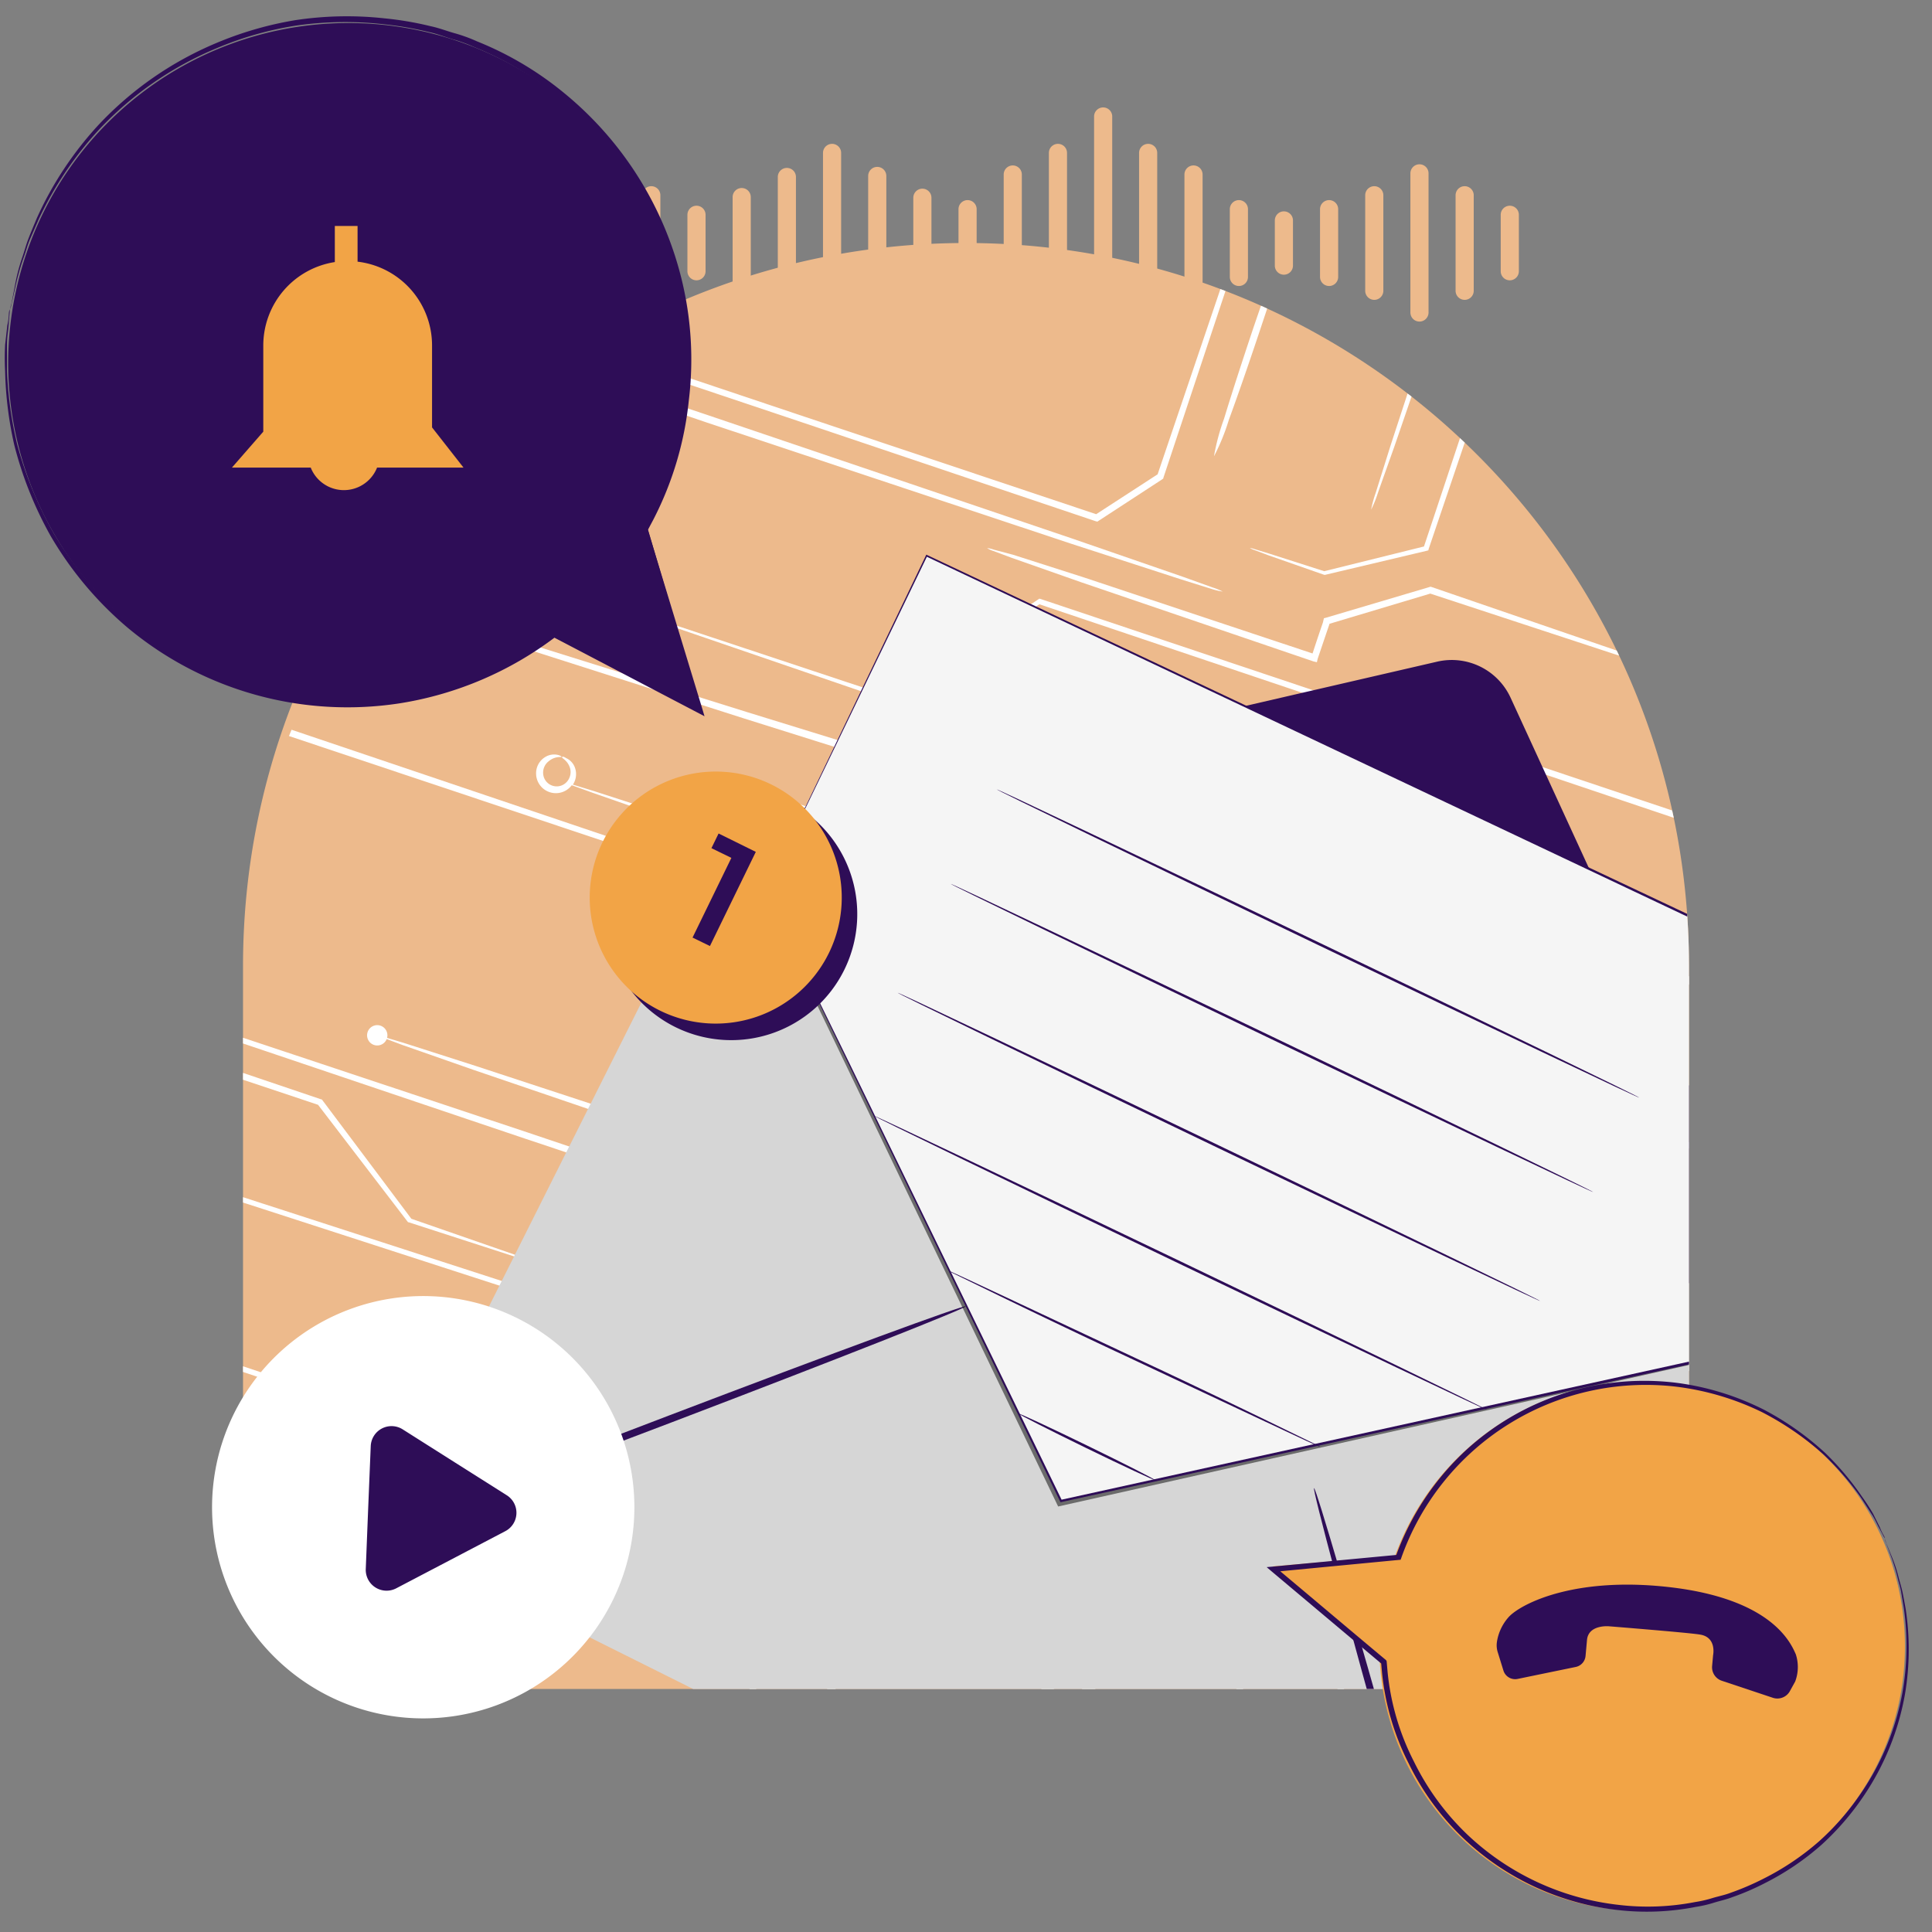
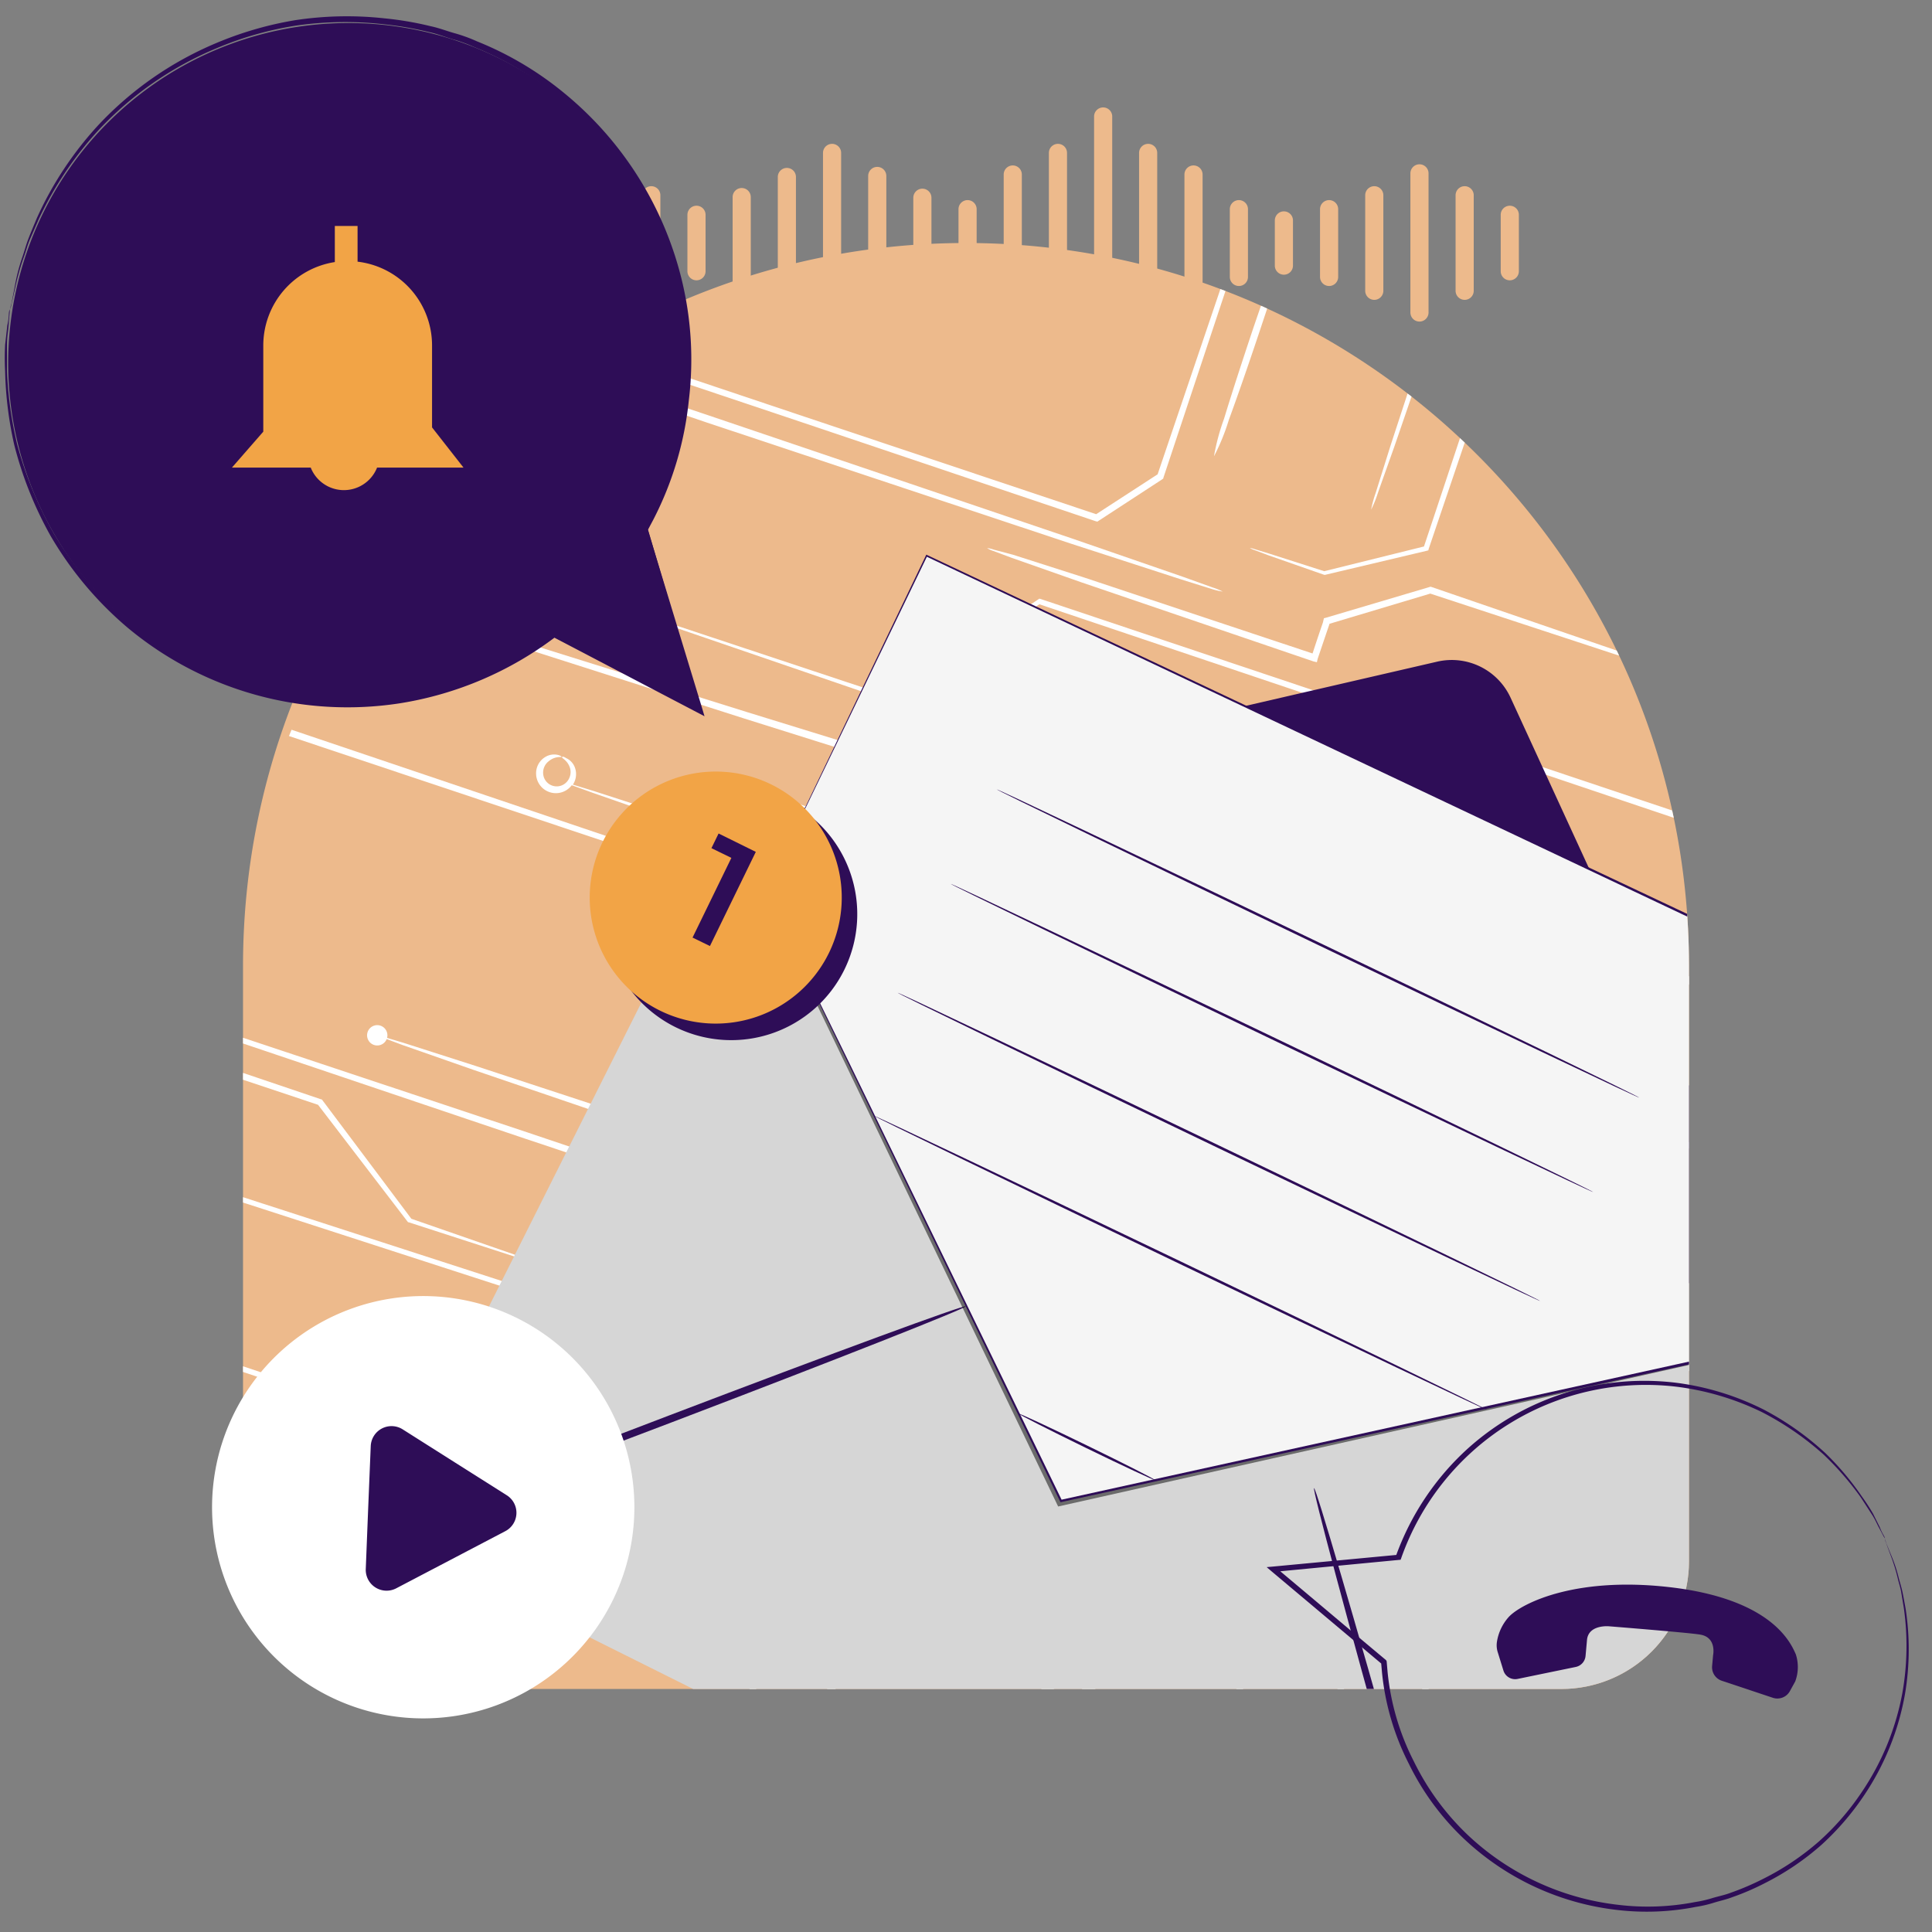
<svg xmlns="http://www.w3.org/2000/svg" width="636" height="636" viewBox="0 0 636 636">
  <rect x="0" y="0" width="636" height="636" fill="#808080" stroke="none" />
  <defs>
    <clipPath id="clip-path">
      <rect id="Rectángulo_16817" data-name="Rectángulo 16817" width="636" height="636" transform="translate(5.838 0.002)" fill="none" />
    </clipPath>
    <clipPath id="clip-path-2">
      <path id="Trazado_99962" data-name="Trazado 99962" d="M244.812,93.436c-76.724,34.472-134.946,102.478-155.733,185.2A239.594,239.594,0,0,0,85.838,318V514a42,42,0,0,0,42,42h392a42,42,0,0,0,42-42V318c0-131.443-106.558-238-238-238a237.636,237.636,0,0,0-79.026,13.434" fill="none" />
    </clipPath>
    <clipPath id="clip-path-3">
      <path id="Trazado_99979" data-name="Trazado 99979" d="M85.838,318V514a42,42,0,0,0,42,42h392a42,42,0,0,0,42-42V318c0-131.443-106.558-238-238-238s-238,106.557-238,238" fill="none" />
    </clipPath>
    <clipPath id="clip-path-4">
      <rect id="Rectángulo_16818" data-name="Rectángulo 16818" width="353.813" height="224.387" transform="translate(246.316 271.54)" fill="none" />
    </clipPath>
  </defs>
  <g id="img_ingenieria_desktop" transform="translate(-2563.838 -15105.002)">
    <g id="Grupo_85782" data-name="Grupo 85782" transform="translate(2558 15105)">
      <g id="Grupo_85781" data-name="Grupo 85781" clip-path="url(#clip-path)">
        <path id="Trazado_99908" data-name="Trazado 99908" d="M205.37,105.86a2.987,2.987,0,0,1-2.987-2.987v-45.8a2.987,2.987,0,1,1,5.974,0v45.8a2.987,2.987,0,0,1-2.987,2.987" fill="#edba8c" />
        <path id="Trazado_99909" data-name="Trazado 99909" d="M190.492,98.711a2.987,2.987,0,0,1-2.988-2.987V64.282a2.988,2.988,0,0,1,5.975,0V95.727a2.989,2.989,0,0,1-2.987,2.984" fill="#edba8c" />
        <path id="Trazado_99910" data-name="Trazado 99910" d="M220.242,98.711a2.987,2.987,0,0,1-2.987-2.987V64.282a2.987,2.987,0,1,1,5.974,0V95.727a2.987,2.987,0,0,1-2.987,2.984" fill="#edba8c" />
        <path id="Trazado_99911" data-name="Trazado 99911" d="M235.12,92.279a2.987,2.987,0,0,1-2.987-2.987V70.712a2.987,2.987,0,1,1,5.974,0V89.292a2.987,2.987,0,0,1-2.987,2.987" fill="#edba8c" />
        <path id="Trazado_99912" data-name="Trazado 99912" d="M473.117,105.86a2.987,2.987,0,0,1-2.987-2.987v-45.8a2.987,2.987,0,1,1,5.974,0v45.8a2.987,2.987,0,0,1-2.987,2.987" fill="#edba8c" />
        <path id="Trazado_99913" data-name="Trazado 99913" d="M458.24,98.711a2.987,2.987,0,0,1-2.987-2.987V64.282a2.987,2.987,0,0,1,5.974,0V95.727a2.987,2.987,0,0,1-2.987,2.987Z" fill="#edba8c" />
        <path id="Trazado_99914" data-name="Trazado 99914" d="M487.993,98.711a2.987,2.987,0,0,1-2.987-2.987V64.282a2.987,2.987,0,1,1,5.974,0V95.727a2.987,2.987,0,0,1-2.987,2.984" fill="#edba8c" />
        <path id="Trazado_99915" data-name="Trazado 99915" d="M502.849,92.279a2.987,2.987,0,0,1-2.987-2.987V70.712a2.987,2.987,0,0,1,5.974,0v18.58a2.987,2.987,0,0,1-2.987,2.987" fill="#edba8c" />
        <path id="Trazado_99916" data-name="Trazado 99916" d="M250,98.115a2.986,2.986,0,0,1-2.987-2.986V64.882a2.987,2.987,0,1,1,5.974,0V95.132A2.987,2.987,0,0,1,250,98.115" fill="#edba8c" />
        <path id="Trazado_99917" data-name="Trazado 99917" d="M264.871,104.725a2.986,2.986,0,0,1-2.987-2.986V58.266a2.987,2.987,0,1,1,5.974,0v43.476a2.986,2.986,0,0,1-2.987,2.986" fill="#edba8c" />
        <path id="Trazado_99918" data-name="Trazado 99918" d="M279.749,112.652a2.987,2.987,0,0,1-2.987-2.987V50.343a2.987,2.987,0,1,1,5.974,0v59.328a2.987,2.987,0,0,1-2.987,2.984" fill="#edba8c" />
        <path id="Trazado_99919" data-name="Trazado 99919" d="M294.623,105.084a2.986,2.986,0,0,1-2.987-2.986V57.927a2.987,2.987,0,0,1,5.974,0v44.151a2.986,2.986,0,0,1-2.967,3.006Z" fill="#edba8c" />
        <path id="Trazado_99920" data-name="Trazado 99920" d="M309.478,97.956a3.007,3.007,0,0,1-2.987-2.987V65.1a2.987,2.987,0,1,1,5.974,0V94.969a2.987,2.987,0,0,1-2.987,2.987" fill="#edba8c" />
        <path id="Trazado_99921" data-name="Trazado 99921" d="M324.356,94.151a3.007,3.007,0,0,1-2.987-2.987v-22.3a2.987,2.987,0,1,1,5.974,0V91.147a2.987,2.987,0,0,1-2.967,3.007h-.02Z" fill="#edba8c" />
        <path id="Trazado_99922" data-name="Trazado 99922" d="M339.232,105.543a2.987,2.987,0,0,1-2.987-2.987V57.45a2.987,2.987,0,1,1,5.974,0v45.109a2.987,2.987,0,0,1-2.987,2.987" fill="#edba8c" />
        <path id="Trazado_99923" data-name="Trazado 99923" d="M398.735,105.543a2.987,2.987,0,0,1-2.987-2.987V57.45a2.987,2.987,0,1,1,5.974,0v45.109a2.987,2.987,0,0,1-2.987,2.987" fill="#edba8c" />
        <path id="Trazado_99924" data-name="Trazado 99924" d="M354.107,112.652a2.987,2.987,0,0,1-2.987-2.987V50.343a2.987,2.987,0,0,1,5.974,0v59.325a2.987,2.987,0,0,1-2.987,2.987Z" fill="#edba8c" />
        <path id="Trazado_99925" data-name="Trazado 99925" d="M368.985,124.639A2.987,2.987,0,0,1,366,121.652v-83.3a2.987,2.987,0,1,1,5.974,0v83.3a2.987,2.987,0,0,1-2.987,2.987" fill="#edba8c" />
        <path id="Trazado_99926" data-name="Trazado 99926" d="M383.8,112.652a2.987,2.987,0,0,1-2.987-2.987V50.343a2.987,2.987,0,0,1,5.974,0v59.325a2.987,2.987,0,0,1-2.987,2.984" fill="#edba8c" />
        <path id="Trazado_99927" data-name="Trazado 99927" d="M413.673,94.151a2.987,2.987,0,0,1-2.987-2.987h0v-22.3a2.987,2.987,0,1,1,5.974,0V91.147a2.987,2.987,0,0,1-2.967,3.007h-.02Z" fill="#edba8c" />
        <path id="Trazado_99928" data-name="Trazado 99928" d="M443.367,94.151a2.987,2.987,0,0,1-2.987-2.987v-22.3a2.987,2.987,0,1,1,5.974,0V91.147a2.987,2.987,0,0,1-2.967,3.007h-.02Z" fill="#edba8c" />
        <path id="Trazado_99929" data-name="Trazado 99929" d="M428.488,90.429a2.987,2.987,0,0,1-2.987-2.987V72.566a2.987,2.987,0,1,1,5.974,0V87.442a2.987,2.987,0,0,1-2.987,2.987" fill="#edba8c" />
        <path id="Trazado_99930" data-name="Trazado 99930" d="M175.617,94.154a2.987,2.987,0,0,1-2.908-3.009v-22.3a2.987,2.987,0,1,1,5.974,0v22.3a2.987,2.987,0,0,1-2.966,3.008h-.1Z" fill="#edba8c" />
        <path id="Trazado_99931" data-name="Trazado 99931" d="M323.838,80h0c-131.443,0-238,106.557-238,238V514a42,42,0,0,0,42,42h392a42,42,0,0,0,42-42V318c0-131.443-106.557-238-238-238" fill="#edba8c" />
      </g>
    </g>
    <g id="Grupo_85784" data-name="Grupo 85784" transform="translate(2558 15105)">
      <g id="Grupo_85783" data-name="Grupo 85783" clip-path="url(#clip-path-2)">
        <path id="Trazado_99932" data-name="Trazado 99932" d="M605.747,285.68,347.992,198.932,299.505,230.7l-.285.21-.366-.084-78.012-26.738-20.925-7.27-5.375-1.945-1.043-.24a4.39,4.39,0,0,1-.522.9,6.51,6.51,0,0,1-11.673-3.915,6.331,6.331,0,0,1,3.016-5.4,5.59,5.59,0,0,1,4.086-.669c.932.216,1.322.582,1.3.683a5.579,5.579,0,0,0-4.245,1.376,4.71,4.71,0,0,0-1.787,3.99,4.468,4.468,0,0,0,7.878,2.644,4.745,4.745,0,0,0,.99-4.248c-.755-2.689-2.875-3.379-2.68-3.723s.546-.147,1.418.33a5.559,5.559,0,0,1,2.762,2.993,6.237,6.237,0,0,1-.27,5.087l1.046.24,5.42,1.721,21.045,6.9,77.91,25.85,48.4-32.047.375-.27.411.1L606.47,283.6l97.39,32.742c.087.809.141,1.6.231,2.413Z" fill="#fff" />
        <path id="Trazado_99933" data-name="Trazado 99933" d="M206.2,128.067l-51.461,32.889-.366.231-.447-.1-49.643-17.014c.084-.366.51-.672.752-1.046l49.03,16.071,51.359-33.147.447-.282.525.123,32.433,10.867,119.936,40.62,36.4,12.57,9.8,3.522a21.627,21.627,0,0,1,3.379,1.364,21.093,21.093,0,0,1-3.543-.818l-9.98-3.127-36.56-11.862-120.168-39.97Z" fill="#fff" />
        <path id="Trazado_99934" data-name="Trazado 99934" d="M438.514,336.528l-28.3,4.788-.183-.042-42.551-14.027-11.266-3.819-.782-.183a3.36,3.36,0,1,1,.1-.327l.785.183,11.386,3.453,42.553,13.362,28.32-5.018.411.093L620.1,395.439l63.431,21.323,14.123-3.238-.543,2.353-13.417,3.109-.6-.138L619.377,397.5Z" fill="#fff" />
        <path id="Trazado_99935" data-name="Trazado 99935" d="M418.6,314.516l26.09-1.835.447.1,15.232,5.207q4.754-14.709,9.062-28.018l.225-.968.968.225,69.636,24.408,19.414,6.958,2.134.806a3.3,3.3,0,0,1,4.044-1.859,3.371,3.371,0,1,1-4.233,2.326l-2.161-.692-19.621-6.442-68.875-23.086q-4.191,13.379-8.894,28.134l-.24,1.046-1.088-.249-16.077-5.441-26.09,1.838-.447-.1-29.648-9.953L254.9,261.728l-28.551,8.07-.363-.084-25.029-8.724-6.6-2.389-.336-.078a6.511,6.511,0,0,1-11.706-3.957,6.246,6.246,0,0,1,3.007-5.36,5.555,5.555,0,0,1,4.1-.707c.932.216,1.316.582,1.283.728a5.762,5.762,0,0,0-4.248,1.379,4.7,4.7,0,0,0-1.823,3.981,4.467,4.467,0,0,0,7.917,2.65,4.833,4.833,0,0,0,.98-4.248c-.755-2.692-2.866-3.415-2.68-3.723s.594-.177,1.421.327a5.475,5.475,0,0,1,2.773,2.962,6.278,6.278,0,0,1-.621,5.753l.261.06,6.718,2.063,25.017,8.1,28.227-8.538.486.111,134.02,44.658Z" fill="#fff" />
        <path id="Trazado_99936" data-name="Trazado 99936" d="M505.287,592.6a5.526,5.526,0,0,1,4.092-.707c.932.216,1.322.582,1.289.732a5.771,5.771,0,0,0-4.248,1.376,4.718,4.718,0,0,0-1.787,3.99,4.469,4.469,0,0,0,7.89,2.647,4.739,4.739,0,0,0,.98-4.251c-.752-2.689-2.866-3.414-2.677-3.726s.591-.177,1.418.327a5.484,5.484,0,0,1,2.776,2.962,6.359,6.359,0,0,1-.866,6.128,6.507,6.507,0,0,1-7.243,2.257,6.592,6.592,0,0,1-4.431-6.169l.051-.216-.968-.222-4.74-1.451-17.876-5.656-62.476-20.517-.558-.129-.141-.585-9.374-43.16.138-.6c1.922-5.765,3.915-11.674,5.924-17.657,8.688-25.706,16.866-49.875,23.836-70.551l.111-.486.465-.129,35.152-12.993.261.06,29.1,10.139,7.8,2.821,1.088.252a6.12,6.12,0,0,1,2.616-3.322,5.555,5.555,0,0,1,4.092-.708c.932.216,1.319.579,1.283.729a5.781,5.781,0,0,0-4.248,1.379,4.74,4.74,0,0,0-1.775,3.954,4.442,4.442,0,0,0,7.869,2.68,4.745,4.745,0,0,0,.98-4.254c-.755-2.689-2.866-3.412-2.68-3.72s.594-.177,1.421.327a5.314,5.314,0,0,1,2.773,2.962,6.163,6.163,0,0,1-.818,6.1A6.51,6.51,0,0,1,510.08,439.3a5.723,5.723,0,0,1,.4-1.754l-1.046-.24-7.959-2.47-29.043-9.38c-9.872,3.774-21.554,8.232-34.463,13.064-6.88,20.619-14.872,44.673-23.4,70.218-1.985,5.87-3.912,11.674-5.858,17.375l9.026,42.293L479.4,589.556l17.669,6.241,4.629,1.736.932.216a6.207,6.207,0,0,1,2.659-5.144" fill="#fff" />
        <path id="Trazado_99937" data-name="Trazado 99937" d="M186.149,420.392a3.3,3.3,0,0,1-2.107-3.984l-9.266-2.9-34.229-11.086-.411-.1-29.6-38.63-72.29-24.157a10.539,10.539,0,0,0,.012-2.434L111.5,361.876l.3.069.21.285,29.244,38.981,33.734,11.718,9.164,3.334a3.3,3.3,0,1,1,2.125,4.161l-.129-.045Z" fill="#fff" />
        <path id="Trazado_99938" data-name="Trazado 99938" d="M306.38,669.04a27.862,27.862,0,0,1,1.253-4.233c1.526-4.949,3.627-11.461,6.089-19.384,5.252-16.278,12.684-38.771,21-63.563,2.608-7.728,5.141-15.28,7.572-22.421l.1-.447.4-.186,44.32-21.719c2.119-5.879,3.888-10.891,5.2-14.521.92-2.467,1.571-4.083,1.892-4.793a2.785,2.785,0,0,1-1.229-.282,3.335,3.335,0,1,1,4.222-2.1v0l-.006.012a3.257,3.257,0,0,1-2.71,2.209c-.168.725-.561,2.425-1.406,5.057-1.157,3.666-2.746,8.838-4.677,14.974l-.06.264-.276.174-43.978,22.262c-2.332,7.045-4.784,14.419-7.294,21.9-8.313,24.771-15.963,47.177-21.626,63.362-2.776,7.767-5.048,14.2-6.808,19.1l-1.55,4.167a3.278,3.278,0,0,1,1.685,1.565l-5.114-1.181a3.366,3.366,0,0,1,3-.21Z" fill="#fff" />
        <path id="Trazado_99939" data-name="Trazado 99939" d="M567.822,224.879a3.3,3.3,0,0,1-4.146,2.137c-.087-.03-.171-.06-.261-.1a3.333,3.333,0,1,1,4.407-2.042" fill="#fff" />
        <path id="Trazado_99940" data-name="Trazado 99940" d="M241.926,460.234l-6.3-2.161-1.121-.258a3.792,3.792,0,0,1-.144.633,3.293,3.293,0,0,1-4.152,2.107l-.063-.021a3.352,3.352,0,0,1-2.086-4.215,3.292,3.292,0,0,1,6.451,1.175l1.193.276,6.424,1.8,23.866,7.123,79.829,24.522q4.816-13.2,9.893-27.193c.95-2.572,1.895-5.144,2.761-7.54l-21.725-38.7-.258-.417.111-.486c3.492-10.16,6.769-19.78,9.716-28.452l.084-.366.357-.192,11.53-5.669.348-.156.339.078,35.956,12.465,9.791,3.558,1.229.282a5.967,5.967,0,0,1,2.656-3.319,5.526,5.526,0,0,1,4.092-.707c.932.216,1.319.582,1.283.728a5.781,5.781,0,0,0-4.248,1.379,4.723,4.723,0,0,0-1.715,2.824l.039.009a2.8,2.8,0,0,0-.216.932,4.442,4.442,0,0,0,7.878,2.644,4.745,4.745,0,0,0,.98-4.251c-.764-2.653-2.875-3.379-2.689-3.678s.555-.186,1.418.327a5.326,5.326,0,0,1,2.758,2.956,6.284,6.284,0,0,1-.857,6.1,6.471,6.471,0,0,1-11.673-3.915,7.67,7.67,0,0,1,.354-1.532l-1.229-.285-9.941-3.082-35.866-11.658-10.8,5.369c-2.782,8.478-5.885,17.825-9.152,27.721l21.884,38.684.255.441-.12.525c-.9,2.542-1.922,5.255-2.914,8.013L347.7,492.814l-.249,1.088-1.046-.243-80.563-25.6Z" fill="#fff" />
        <path id="Trazado_99941" data-name="Trazado 99941" d="M177.354,587.787l-6.3-2.157-1.121-.258a3.818,3.818,0,0,1-.144.633,3.293,3.293,0,0,1-4.152,2.107l-.063-.021a3.352,3.352,0,0,1-2.086-4.215,3.292,3.292,0,0,1,6.451,1.175l1.193.276,6.424,1.8,23.866,7.123,79.832,24.513q4.816-13.2,9.893-27.193c.95-2.572,1.895-5.144,2.761-7.54l-21.725-38.7-.258-.417.111-.486c3.492-10.16,6.769-19.78,9.716-28.452l.084-.366.357-.192,11.53-5.669.348-.156.339.078,35.956,12.465,9.791,3.558,1.229.282a5.967,5.967,0,0,1,2.656-3.319,5.526,5.526,0,0,1,4.092-.707c.932.216,1.319.582,1.283.728a5.776,5.776,0,0,0-4.248,1.379,4.723,4.723,0,0,0-1.715,2.824l.039.009a2.8,2.8,0,0,0-.216.932,4.442,4.442,0,0,0,7.878,2.644,4.745,4.745,0,0,0,.98-4.251c-.764-2.653-2.875-3.379-2.689-3.678s.555-.186,1.418.327a5.326,5.326,0,0,1,2.758,2.956,6.288,6.288,0,0,1-.857,6.094A6.471,6.471,0,0,1,341.092,528a7.671,7.671,0,0,1,.354-1.532l-1.229-.285-9.941-3.082L294.41,511.44l-10.8,5.369c-2.782,8.478-5.885,17.825-9.152,27.721l21.884,38.684.255.441-.12.525c-.9,2.542-1.922,5.255-2.914,8.013L283.131,620.36l-.249,1.088-1.046-.243-80.563-25.6Z" fill="#fff" />
        <path id="Trazado_99942" data-name="Trazado 99942" d="M292.815,461.13c6.646-20.793,13.775-42.65,20.76-64.894.986-3.076,1.964-6.113,2.911-9.191l.1-.447.432-.216,37.445-19.692.432-.213.486.111L544.1,430.031l.447.1L643.624,535.9l-.887,1.289L543.252,431.673,355.19,368.605,318.6,387.674c-.908,2.9-1.85,5.783-2.776,8.715-7.267,22.613-14.294,44.889-21.108,65.874l-.258,1.118-1.088-.252L40.5,381.175l-.213-1.82Z" fill="#fff" />
        <path id="Trazado_99943" data-name="Trazado 99943" d="M325.125,342.3c-2.2,6.214-5.312,15.01-9.191,26.021l-.063.261-.3.126-64.759,29.9-.354.156-.336-.078L178.8,374.87,55.547,333.288l-17.106-5.915.075-1.358,17.552,5.7,123.375,41.063,70.823,23.86,64.45-28.908c4.074-10.849,7.315-19.42,9.827-25.52,1.076-2.809,1.994-5.081,2.671-6.811a10.285,10.285,0,0,1,1.04-2.275,13.69,13.69,0,0,1-.564,2.422,48.076,48.076,0,0,0-2.566,6.757" fill="#fff" />
        <path id="Trazado_99944" data-name="Trazado 99944" d="M282.55,243.92l.3.069.219.246,15.843,17.69,58.077,19.932,16.6,5.879,3.975,1.5a5.85,5.85,0,0,1,2.5-3,5.476,5.476,0,0,1,4.092-.7c.932.216,1.358.588,1.286.729a5.7,5.7,0,0,0-4.248,1.379,4.528,4.528,0,0,0-1.58,2.425,5.418,5.418,0,0,0-.345,1.49,4.673,4.673,0,0,0,3.007,4,4.516,4.516,0,0,0,4.835-1.361,4.709,4.709,0,0,0,.983-4.251c-.72-2.68-2.866-3.415-2.68-3.723s.591-.177,1.451.336a5.554,5.554,0,0,1,2.776,2.962,6.357,6.357,0,0,1-.866,6.128,6.508,6.508,0,0,1-11.664-3.951,5.4,5.4,0,0,1,.465-2.012l-4.05-1.175-16.773-5.324L298.3,264l-.522-.123-15.9-17.585-31.075-9.77-95.97-30.664-29-9.566-7.5-2.557a3.265,3.265,0,1,1,.111-.486l7.6,2.182,29.389,8.871,96.119,30.053Z" fill="#fff" />
-         <path id="Trazado_99945" data-name="Trazado 99945" d="M369.144,606.527C372.088,597.7,375,589.152,377.751,581l.084-.363.516-.2,23.174-7.935.351-.156.336.078,45.39,15.709,12.81,4.608,1.487.54a3.4,3.4,0,1,1-.161.512l-1.529-.354-13.017-4.068-45.324-14.785-22.243,7.833c-2.716,8.022-5.522,16.413-8.376,25.029l-23.278,68.482L346.2,675.8c6.355-19.168,14.291-43.16,22.951-69.271" fill="#fff" />
        <path id="Trazado_99946" data-name="Trazado 99946" d="M325.263,653.634l-.213-.432.1-.447c11.416-33.956,22.211-65.9,31.609-93.874l.1-.408.4-.186L391.1,541.613c8.2-23.929,14.914-43.486,19.633-57.291,2.323-6.655,4.206-11.919,5.516-15.709.612-1.628,1.058-2.938,1.469-3.981l-.671-.156a3.333,3.333,0,1,1,4.221-2.1l-.006.015A3.255,3.255,0,0,1,418,464.585a26.623,26.623,0,0,1-1.226,4.119c-1.2,3.651-2.938,9.146-5.081,15.882-4.587,13.916-11.077,33.68-19.021,57.87l-.078.339-.321.2-33.7,16.863c-9.29,27.8-19.84,59.444-31.081,93.091l2.272,4.458,8.757,17.744-2.719-.315c-2.713-5.261-5.378-10.753-8.022-16.317Z" fill="#fff" />
        <path id="Trazado_99947" data-name="Trazado 99947" d="M442.912,649.476l-.213-.432.1-.447c11.416-33.956,22.211-65.895,31.609-93.874l.1-.408.4-.186,33.831-16.672c8.2-23.929,14.914-43.486,19.633-57.291,2.323-6.655,4.206-11.919,5.516-15.709.612-1.628,1.058-2.938,1.469-3.981l-.672-.156a3.333,3.333,0,1,1,4.221-2.1l-.006.015a3.255,3.255,0,0,1-3.259,2.194,26.62,26.62,0,0,1-1.226,4.119c-1.2,3.651-2.938,9.146-5.081,15.882-4.587,13.916-11.077,33.68-19.021,57.87l-.078.339-.321.2-33.7,16.863c-9.29,27.8-19.84,59.444-31.081,93.091l2.272,4.458,8.757,17.744-2.719-.315c-2.713-5.261-5.378-10.753-8.022-16.317Z" fill="#fff" />
        <path id="Trazado_99948" data-name="Trazado 99948" d="M416.756,644.4l-.213-.432.1-.447c11.416-33.956,22.211-65.9,31.609-93.874l.1-.408.4-.186,33.833-16.669c8.2-23.929,14.914-43.486,19.633-57.291,2.323-6.655,4.206-11.919,5.516-15.709.612-1.628,1.058-2.938,1.469-3.981l-.671-.156a3.333,3.333,0,1,1,4.221-2.1l-.006.015a3.255,3.255,0,0,1-3.259,2.194,26.624,26.624,0,0,1-1.226,4.119c-1.2,3.651-2.938,9.146-5.081,15.882-4.587,13.916-11.077,33.68-19.021,57.87l-.078.339-.321.2-33.7,16.863c-9.29,27.8-19.84,59.444-31.081,93.091l2.272,4.458,8.757,17.744-2.719-.315c-2.713-5.261-5.378-10.753-8.022-16.317Z" fill="#fff" />
        <path id="Trazado_99949" data-name="Trazado 99949" d="M60.6,441.362l158.623,52.892,34.757,11.682.782.18.012.791,1.493,44.6-.081.363c-12.1,35.371-22.627,66.545-30.973,91.113l-1.3-.656c8.133-24.5,18.419-55.609,30.161-90.906-.719-13.925-1.271-28.554-1.718-43.633l-34-11.389L59.929,442.885l-7.537-2.605-.534-1.775Z" fill="#fff" />
        <path id="Trazado_99950" data-name="Trazado 99950" d="M294.862,358.11l-.12.522-.516.2-13.382,5.519-37.47,15.364-.39.147-.3-.069-80.775-27.53-23.461-8.208-5.318-1.991a3.345,3.345,0,1,1,.132-.4L138.7,343.3l23.68,7.587,80.668,26.486,37.062-15.3,13-5.252c8.271-24.426,15.945-47.1,22.577-66.638l.216-.932.932.216,50.981,17.549,14.2,5.048,1.916.717a5.686,5.686,0,0,1,1.193-.9,5.4,5.4,0,0,1,4.086-.669c.932.216,1.358.588,1.3.681a5.524,5.524,0,0,0-4.248,1.379,1.268,1.268,0,0,0-.252.255l1.208.555-1.343-.312a4.8,4.8,0,0,0-1.346,3.618,4.469,4.469,0,0,0,7.917,2.653,4.7,4.7,0,0,0,.98-4.251c-.752-2.689-2.872-3.379-2.677-3.726s.591-.177,1.451.336a5.748,5.748,0,0,1,2.758,2.956,6.357,6.357,0,0,1-.866,6.128,6.508,6.508,0,0,1-11.673-3.912,6.061,6.061,0,0,1,1.532-4.089l-1.814-.417-14.363-4.536-50.39-16.506c-6.892,19.324-14.384,41.885-22.526,66.1" fill="#fff" />
        <path id="Trazado_99951" data-name="Trazado 99951" d="M56.6,255.942,93.2,237.7l.432-.213.447.1,2.656.926,129.841,43.837,23.962-7.078.522.12,26.785,9.1.339.078.123.306,19.72,40.24-.045.183c-3.028,8.7-5.4,15.421-7.048,20.157-.77,2.143-1.4,3.843-1.859,5.153a9.933,9.933,0,0,1-.7,1.682,9.257,9.257,0,0,1,.414-1.793c.309-1.343.938-3.046,1.6-5.252,1.511-4.68,3.7-11.413,6.481-20.082l-19.938-39.472-26.273-8.7-23.92,7.249-.6-.138L95.861,240.593l-2.188-.743L57.044,258.043l-.4.183-.486-.111-6.448-2.2.5-2.176Z" fill="#fff" />
        <path id="Trazado_99952" data-name="Trazado 99952" d="M542.691,80.411l-.423.177L503.591,99.8c-10.486,30.946-19.914,58.685-27.448,80.923l-.1.447-.462.129-33.635,7.959-.3-.069-18.182-6.361-4.629-1.736a8.7,8.7,0,0,1-1.571-.678,6.285,6.285,0,0,1,1.64.378l4.776,1.459,18.08,5.789L474.6,179.9c7.441-22.3,16.644-50.126,26.941-81.118l.12-.522.432-.213,38.735-19.321c2.17-6.34,4.284-12.609,6.385-18.808l1.919,1.232q-3.086,9.25-6.244,18.76Z" fill="#fff" />
        <path id="Trazado_99953" data-name="Trazado 99953" d="M483.349,92.1l.183.4-.093.408c-7.522,21.848-13.91,40.5-18.568,54.042-2.263,6.4-4.119,11.548-5.468,15.406a39.465,39.465,0,0,1-2.2,5.429,36.821,36.821,0,0,1,1.535-5.621c1.217-3.921,2.878-9.161,4.9-15.613,4.419-13.52,10.519-32.119,17.672-53.895L459.5,49.062,447.867,25.544l-.219-.408.1-.447,1.835-5.393,2.012.465-1.7,5.15L461.38,48Z" fill="#fff" />
        <path id="Trazado_99954" data-name="Trazado 99954" d="M446.455,82.168a3.433,3.433,0,0,1-.066-2.1,3.349,3.349,0,0,1,4.215-2.085,3.294,3.294,0,0,1,2.1,4.158v0l-.006.018a3.218,3.218,0,0,1-5.849.812l-4.008,2.218c-4.278,2.353-10.345,5.474-17.438,9.14-1.541,4.638-3.2,9.581-4.865,14.6-3.837,11.5-7.444,21.866-10.2,29.367a69.133,69.133,0,0,1-4.871,11.922,72.857,72.857,0,0,1,3.34-12.435c2.314-7.641,5.708-18.1,9.545-29.594,1.812-5.309,3.581-10.409,5.172-15.109l.1-.462.4-.183c7.4-3.6,13.706-6.586,18.224-8.607Z" fill="#fff" />
        <path id="Trazado_99955" data-name="Trazado 99955" d="M388.849,157.185l-.084.363-.285.21-20.964,13.673-.42.285-.522-.12-96.537-32.509-49.794-16.692-.489-.114-.213-.432L192.615,62.277l1.8-1.2,26.971,59.564,49.305,16.533,96,32.1,20.229-13.136C406.158,99.345,422.577,50.936,434.2,16.6l.147-.636,1.271.294-.18.782c-11.461,34.472-27.61,83.135-46.589,140.148" fill="#fff" />
        <path id="Trazado_99956" data-name="Trazado 99956" d="M339.308,182.615l22.987,7.354,75.623,25.149c1.073-3.292,2.218-6.718,3.412-10.178l.327-1.418.582-.141,34.136-10.121.339-.114.339.078L537.582,214l17.474,6.2,4.629,1.739a7.008,7.008,0,0,1,1.568.716,5.324,5.324,0,0,1-1.682-.387l-4.746-1.409-17.657-5.573-60.49-19.876-33.193,9.939-.06.261c-1.313,3.825-2.593,7.656-3.819,11.263l-.258,1.121-1.093-.249-76.527-26.078-22.756-8-6.117-2.283a8.529,8.529,0,0,1-2.071-.947,8.4,8.4,0,0,1,2.2.507Z" fill="#fff" />
        <path id="Trazado_99957" data-name="Trazado 99957" d="M644.979,152.518l-25.391,15.836-.441.255-.486-.114L563.99,149.872c-4.08,11.715-7.444,21.353-9.881,28.338-.959,2.608-1.781,4.817-2.437,6.631,0,0,.261.06.21.285s0,0-.381.108l-.207.9a13.056,13.056,0,0,1-1.142,2.725,13.317,13.317,0,0,1,.663-2.875l.168-.725a5.767,5.767,0,0,0-3.424,1.217,4.785,4.785,0,0,0-1.826,3.981,4.469,4.469,0,0,0,7.917,2.653,4.709,4.709,0,0,0,.98-4.254c-.752-2.686-2.863-3.412-2.677-3.723s.591-.177,1.451.336a5.254,5.254,0,0,1,2.74,2.95,6.252,6.252,0,0,1-.83,6.14,6.51,6.51,0,0,1-11.664-3.951,6.162,6.162,0,0,1,3.007-5.36,5.483,5.483,0,0,1,4.092-.707,1.953,1.953,0,0,1,.558.129c.441-1.9,1.256-4.074,2.062-6.715,2.359-7.318,5.543-17.2,9.47-29.259l.207-.9.86.2,54.767,18.149,24.813-15.538Z" fill="#fff" />
        <path id="Trazado_99958" data-name="Trazado 99958" d="M592.137,512.6a150.384,150.384,0,0,1-26.231,10.211l1.157-2.2c2.644,7.7,5.7,16.911,8.933,26.848l.624,1.984-1.979.642-7.216,2.344c-12.666,4.044-24.5,7.647-34.322,10.54l1.16-2.188a150.048,150.048,0,0,1,6.859,27.325,152.38,152.38,0,0,1-10.2-26.27l-.567-1.616,1.7-.555c9.662-3.361,21.4-7.225,34.052-11.281l7.231-2.266-1.367,2.6c-3.13-9.947-5.969-19.255-8.271-27.043l-.378-1.736,1.61-.48a148.04,148.04,0,0,1,27.2-6.859" fill="#f5f5f5" />
        <path id="Trazado_99959" data-name="Trazado 99959" d="M145.1,621.6c-1.133.249-11.134-27.916-22.367-63.224S103.274,494.259,104.38,493.9s11.1,27.928,22.352,63.2S146.209,621.27,145.1,621.6" fill="#f5f5f5" />
        <path id="Trazado_99960" data-name="Trazado 99960" d="M165.566,618.9c-1.133.249-11.134-27.916-22.367-63.224s-19.462-64.114-18.353-64.471,11.1,27.928,22.352,63.2,19.471,64.167,18.368,64.495" fill="#f5f5f5" />
        <path id="Trazado_99961" data-name="Trazado 99961" d="M190.505,614.207c-1.133.249-11.134-27.916-22.367-63.224s-19.462-64.114-18.356-64.471,11.1,27.928,22.352,63.2,19.474,64.165,18.371,64.495" fill="#f5f5f5" />
      </g>
    </g>
    <g id="Grupo_85789" data-name="Grupo 85789" transform="translate(2558 15105)">
      <g id="Grupo_85788" data-name="Grupo 85788" clip-path="url(#clip-path-3)">
        <path id="Trazado_99963" data-name="Trazado 99963" d="M246.317,271.537,600.13,440.755,493.167,685.239,129.734,503.991Z" fill="#d6d6d6" />
        <path id="Trazado_99964" data-name="Trazado 99964" d="M246.3,271.531l232.658-53.719a21.315,21.315,0,0,1,24.156,11.88L600.13,440.756" fill="#2e0d57" />
        <path id="Trazado_99965" data-name="Trazado 99965" d="M129.733,503.991c-.23-.629,43.008-17.7,96.585-38.116s97.189-36.47,97.443-35.852-43,17.691-96.586,38.119-97.194,36.469-97.442,35.849" fill="#2e0d57" />
        <path id="Trazado_99966" data-name="Trazado 99966" d="M493.168,685.239c-.646.185-13.422-43.4-28.539-97.334s-26.839-97.828-26.223-98.031,13.423,43.4,28.53,97.352,26.907,97.842,26.232,98.013" fill="#2e0d57" />
        <g id="Grupo_85787" data-name="Grupo 85787" opacity="0.5">
          <g id="Grupo_85786" data-name="Grupo 85786">
            <g id="Grupo_85785" data-name="Grupo 85785" clip-path="url(#clip-path-4)">
              <path id="Trazado_99967" data-name="Trazado 99967" d="M600.129,440.756,354.168,495.927,246.316,271.538" />
            </g>
          </g>
        </g>
        <path id="Trazado_99968" data-name="Trazado 99968" d="M257.681,293.277l53.1-110.366,310.5,146.744L568.317,447.211l-213.26,46.856Z" fill="#f5f5f5" />
        <path id="Trazado_99969" data-name="Trazado 99969" d="M257.679,293.276s.638,1.235,1.814,3.639l5.2,10.6,19.774,40.467,70.956,145.951-.388-.189,213.235-46.924-.3.242c10.107-22.414,20.706-45.954,31.481-69.891,7.278-16.115,14.446-32.044,21.484-47.665l.206.563L310.713,183.171l.356-.123c-16.753,34.693-30.057,62.262-39.188,81.154l-10.56,21.674c2.4-4.917,5.823-12.218,10.336-21.671,9.087-18.952,22.321-46.573,38.993-81.361l.124-.253.239.116L621.582,329.339l.374.182-.189.389q-10.547,23.409-21.477,47.65c-10.78,23.953-21.389,47.47-31.488,69.9l-.094.194-.208.047L355.209,494.473l-.267.055-.121-.244L284.084,348.07l-19.522-40.491L259.4,296.924c-1.152-2.411-1.719-3.648-1.719-3.648" fill="#2e0d57" />
        <path id="Trazado_99970" data-name="Trazado 99970" d="M545.473,361.339c-.1.21-47.547-22.332-105.936-50.355s-105.687-50.9-105.578-51.123S381.49,282.19,439.913,310.21s105.669,50.9,105.56,51.129" fill="#2e0d57" />
        <path id="Trazado_99971" data-name="Trazado 99971" d="M530.326,392.43c-.109.226-47.554-22.318-105.942-50.34S318.7,291.176,318.8,290.966s47.533,22.326,105.956,50.344,105.667,50.911,105.565,51.12" fill="#2e0d57" />
        <path id="Trazado_99972" data-name="Trazado 99972" d="M512.854,428.291c-.1.209-47.547-22.333-105.943-50.34s-105.68-50.915-105.57-51.139,47.532,22.326,105.948,50.36,105.674,50.894,105.565,51.119" fill="#2e0d57" />
        <path id="Trazado_99973" data-name="Trazado 99973" d="M495.391,464.134c-.109.224-45.36-21.287-101.086-48.011S293.5,367.546,293.585,367.33s45.36,21.285,101.1,48.017,100.809,48.578,100.707,48.787" fill="#2e0d57" />
-         <path id="Trazado_99974" data-name="Trazado 99974" d="M440.57,476.358a7.164,7.164,0,0,1-1.269-.507l-3.609-1.628-13.137-6.142L379.22,447.726c-16.94-7.9-32.215-15.233-43.238-20.586l-16.589-8.082a8.636,8.636,0,0,1-1.189-.671,7.165,7.165,0,0,1,1.269.507l3.6,1.643,13.145,6.126,43.331,20.354c16.939,7.9,32.215,15.233,43.224,20.579l16.606,8.09a10.867,10.867,0,0,1,1.189.672" fill="#2e0d57" />
        <path id="Trazado_99975" data-name="Trazado 99975" d="M386.086,487.247c-.1.209-10.249-4.513-22.611-10.536s-22.334-11.1-22.232-11.312,10.264,4.52,22.61,10.535,22.342,11.089,22.233,11.313" fill="#2e0d57" />
        <path id="Trazado_99976" data-name="Trazado 99976" d="M264.728,263.631a41.485,41.485,0,1,1-55.464,19.124,41.485,41.485,0,0,1,55.464-19.124" fill="#2e0d57" />
        <path id="Trazado_99977" data-name="Trazado 99977" d="M259.621,258.184a41.485,41.485,0,1,1-55.464,19.124,41.485,41.485,0,0,1,55.464-19.124" fill="#f2a446" />
        <path id="Trazado_99978" data-name="Trazado 99978" d="M254.644,280.432l-15.1,31-5.724-2.789,12.78-26.233-6.562-3.2,2.352-4.828Z" fill="#2e0d57" />
      </g>
    </g>
    <g id="Grupo_85791" data-name="Grupo 85791" transform="translate(2558 15105)">
      <g id="Grupo_85790" data-name="Grupo 85790" clip-path="url(#clip-path)">
        <path id="Trazado_99980" data-name="Trazado 99980" d="M121.278,430.889a69.513,69.513,0,1,1-41.4,89.165,69.513,69.513,0,0,1,41.4-89.165" fill="#fff" />
        <path id="Trazado_99981" data-name="Trazado 99981" d="M127.049,496.289l.833-20.253a6.856,6.856,0,0,1,10.5-5.511l17.12,10.849,17.151,10.851a6.822,6.822,0,0,1-.486,11.832l-17.953,9.407-17.953,9.407a6.856,6.856,0,0,1-10.015-6.355Z" fill="#2e0d57" />
-         <path id="Trazado_99982" data-name="Trazado 99982" d="M546.414,454.862c47.777,0,86.508,38.981,86.508,87.072s-38.726,87.071-86.508,87.071c-46.7,0-84.76-37.254-86.446-83.848l-35.126-29.516,40.241-3.44a86.576,86.576,0,0,1,81.331-57.339" fill="#f2a446" />
        <path id="Trazado_99983" data-name="Trazado 99983" d="M589.484,558.912a4.708,4.708,0,0,0,5.64-2.331l1.676-3.04a13.514,13.514,0,0,0,.206-8.955c-1.514-3.363-7.206-17.354-38.741-21.748-33.119-4.507-51.576,4.995-55.715,9.41a15.9,15.9,0,0,0-3.948,8.327,7.521,7.521,0,0,0,.3,3.38l1.853,5.979a4.039,4.039,0,0,0,4.668,2.758l19.166-3.948a4.071,4.071,0,0,0,3.2-3.605l.468-5.163c.381-5.234,7.19-4.616,7.19-4.616s25.9,2.063,29.93,2.716c5.672.831,4.4,6.786,4.4,6.786l-.322,3.548a4.676,4.676,0,0,0,3.2,4.889l16.829,5.613Z" fill="#2e0d57" />
        <path id="Trazado_99984" data-name="Trazado 99984" d="M626.757,507.937c.443,1.06,1.01,2.5,1.758,4.309a48.3,48.3,0,0,1,2.371,7.187c.363,1.449.865,2.929,1.236,4.678s.677,3.541,1.032,5.453a88.333,88.333,0,0,1-.185,27.989,86.729,86.729,0,0,1-13.67,33.74,88.508,88.508,0,0,1-13.693,15.876,87.1,87.1,0,0,1-18.7,12.7,82.559,82.559,0,0,1-10.932,4.713c-1.882.733-3.88,1.143-5.846,1.746a39.4,39.4,0,0,1-6.036,1.41,83.537,83.537,0,0,1-25.756,1.023,87.944,87.944,0,0,1-50.624-23.486,85.248,85.248,0,0,1-18.064-24.6,84.287,84.287,0,0,1-8.873-30.159l-.285-3.215.4.625-36.428-30.626-1.65-1.408,2.083-.189,41.174-3.879-.732.476a87.976,87.976,0,0,1,23.91-35.643,86.842,86.842,0,0,1,68.231-21.479,89.426,89.426,0,0,1,28.868,8.8A94.591,94.591,0,0,1,606.7,478.322a93.051,93.051,0,0,1,12.065,14.331,66.116,66.116,0,0,1,3.693,5.685c.869,1.762,1.6,3.217,2.212,4.442a15.751,15.751,0,0,0,1.313,2.729,5.431,5.431,0,0,1,.4.938,4.356,4.356,0,0,1-.56-.861c-.362-.652-.765-1.462-1.421-2.659s-1.25-2.679-2.327-4.337l-3.679-5.663a97.514,97.514,0,0,0-12.183-14.04,95.829,95.829,0,0,0-20.253-13.974,88.834,88.834,0,0,0-28.48-8.444,85.373,85.373,0,0,0-90.393,56.514l-.177.482-.492.042-41.194,3.946.411-1.584c11.806,9.877,24.074,20.28,36.45,30.613l.21.322.045.4.276,3.158a82.319,82.319,0,0,0,8.672,29.518A84.936,84.936,0,0,0,488.9,603.952a86.356,86.356,0,0,0,49.611,23.1,81.417,81.417,0,0,0,25.284-.9,39.3,39.3,0,0,0,5.94-1.376c1.958-.569,3.935-.965,5.773-1.67a87.7,87.7,0,0,0,10.781-4.615,86.7,86.7,0,0,0,18.452-12.414,85.256,85.256,0,0,0,13.587-15.568,86.2,86.2,0,0,0,13.754-33.18,89.172,89.172,0,0,0,.523-27.713l-.884-5.367c-.272-1.69-.824-3.2-1.148-4.643a58.017,58.017,0,0,0-2.2-7.2c-.7-1.874-1.214-3.284-1.6-4.349a10.95,10.95,0,0,1-.495-1.516,11.244,11.244,0,0,1,.476,1.4" fill="#2e0d57" />
        <path id="Trazado_99985" data-name="Trazado 99985" d="M187.443,209.3a111.951,111.951,0,0,1-178.9-89.832v-.01a111.963,111.963,0,1,1,210.257,53.7l18.026,61.376Z" fill="#2e0d57" />
        <path id="Trazado_99986" data-name="Trazado 99986" d="M158.421,153.93,148.065,140.7V113.711a27.761,27.761,0,0,0-24.519-27.568V74.391h-7.484v11.88a27.8,27.8,0,0,0-23.553,27.473V142.1L82.187,153.93h25.941a11.745,11.745,0,0,0,21.838,0Z" fill="#f2a446" />
        <path id="Trazado_99987" data-name="Trazado 99987" d="M9.162,101.784a14.182,14.182,0,0,0,.534-2c.334-1.437.769-3.341,1.337-5.88a75.444,75.444,0,0,1,2.7-9.42c.668-1.8,1.137-3.841,2.038-5.88L18.61,72.12A115.991,115.991,0,0,1,38.825,42.255,112.147,112.147,0,0,1,77.343,15.8,110.984,110.984,0,0,1,103.2,8.448a112.9,112.9,0,0,1,28.933-.467,114.089,114.089,0,0,1,15.034,2.605c2.506.534,4.944,1.5,7.484,2.274a51.132,51.132,0,0,1,7.454,2.707,105.846,105.846,0,0,1,28.229,16.938A112.34,112.34,0,0,1,228.081,92.87a110.487,110.487,0,0,1,2.172,38.751,107.076,107.076,0,0,1-11.458,38.35l-1.937,3.641-.233.468v.505c6.18,20.045,12.193,40.088,18.067,59.23l1.57-1.437L188.525,207.49l-.569-.3-.534.4a111.074,111.074,0,0,1-138.67-2.4,115.586,115.586,0,0,1-25.088-29.4,124.687,124.687,0,0,1-12.194-29.6A126.988,126.988,0,0,1,8.13,122.24v-8.786c0-2.572.4-4.61.534-6.38s.268-2.939.334-3.908a5.757,5.757,0,0,0,0-1.338,7.122,7.122,0,0,0-.234,1.3,20.444,20.444,0,0,1-.505,3.91c-.2,1.768-.435,3.875-.736,6.413a85.9,85.9,0,0,0,0,8.819,121.15,121.15,0,0,0,3.007,24.186,123.047,123.047,0,0,0,12.027,30.069A116.341,116.341,0,0,0,47.813,206.6a112.983,112.983,0,0,0,89.663,24.921,114.447,114.447,0,0,0,51.346-21.948h-1.137l47.67,24.954,2.4,1.262-.8-2.705-18.039-59.242v.969l1.971-3.707a109.7,109.7,0,0,0,11.692-39.186A110.926,110.926,0,0,0,230.3,92.265a114.419,114.419,0,0,0-38.584-61.5A108.738,108.738,0,0,0,162.89,13.626a51.364,51.364,0,0,0-7.581-2.739c-2.572-.736-5.043-1.7-7.616-2.237a107.079,107.079,0,0,0-15.267-2.606,113.334,113.334,0,0,0-29.4.6,115.141,115.141,0,0,0-26.191,7.616A112.869,112.869,0,0,0,38.02,41.388a114.949,114.949,0,0,0-20.044,30.4c-.969,2.338-1.9,4.51-2.739,6.681s-1.337,4.142-1.971,5.979A62.736,62.736,0,0,0,10.76,93.97c-.467,2.5-.868,4.477-1.137,5.946a14.43,14.43,0,0,0-.461,1.868" fill="#2e0d57" />
      </g>
    </g>
  </g>
</svg>